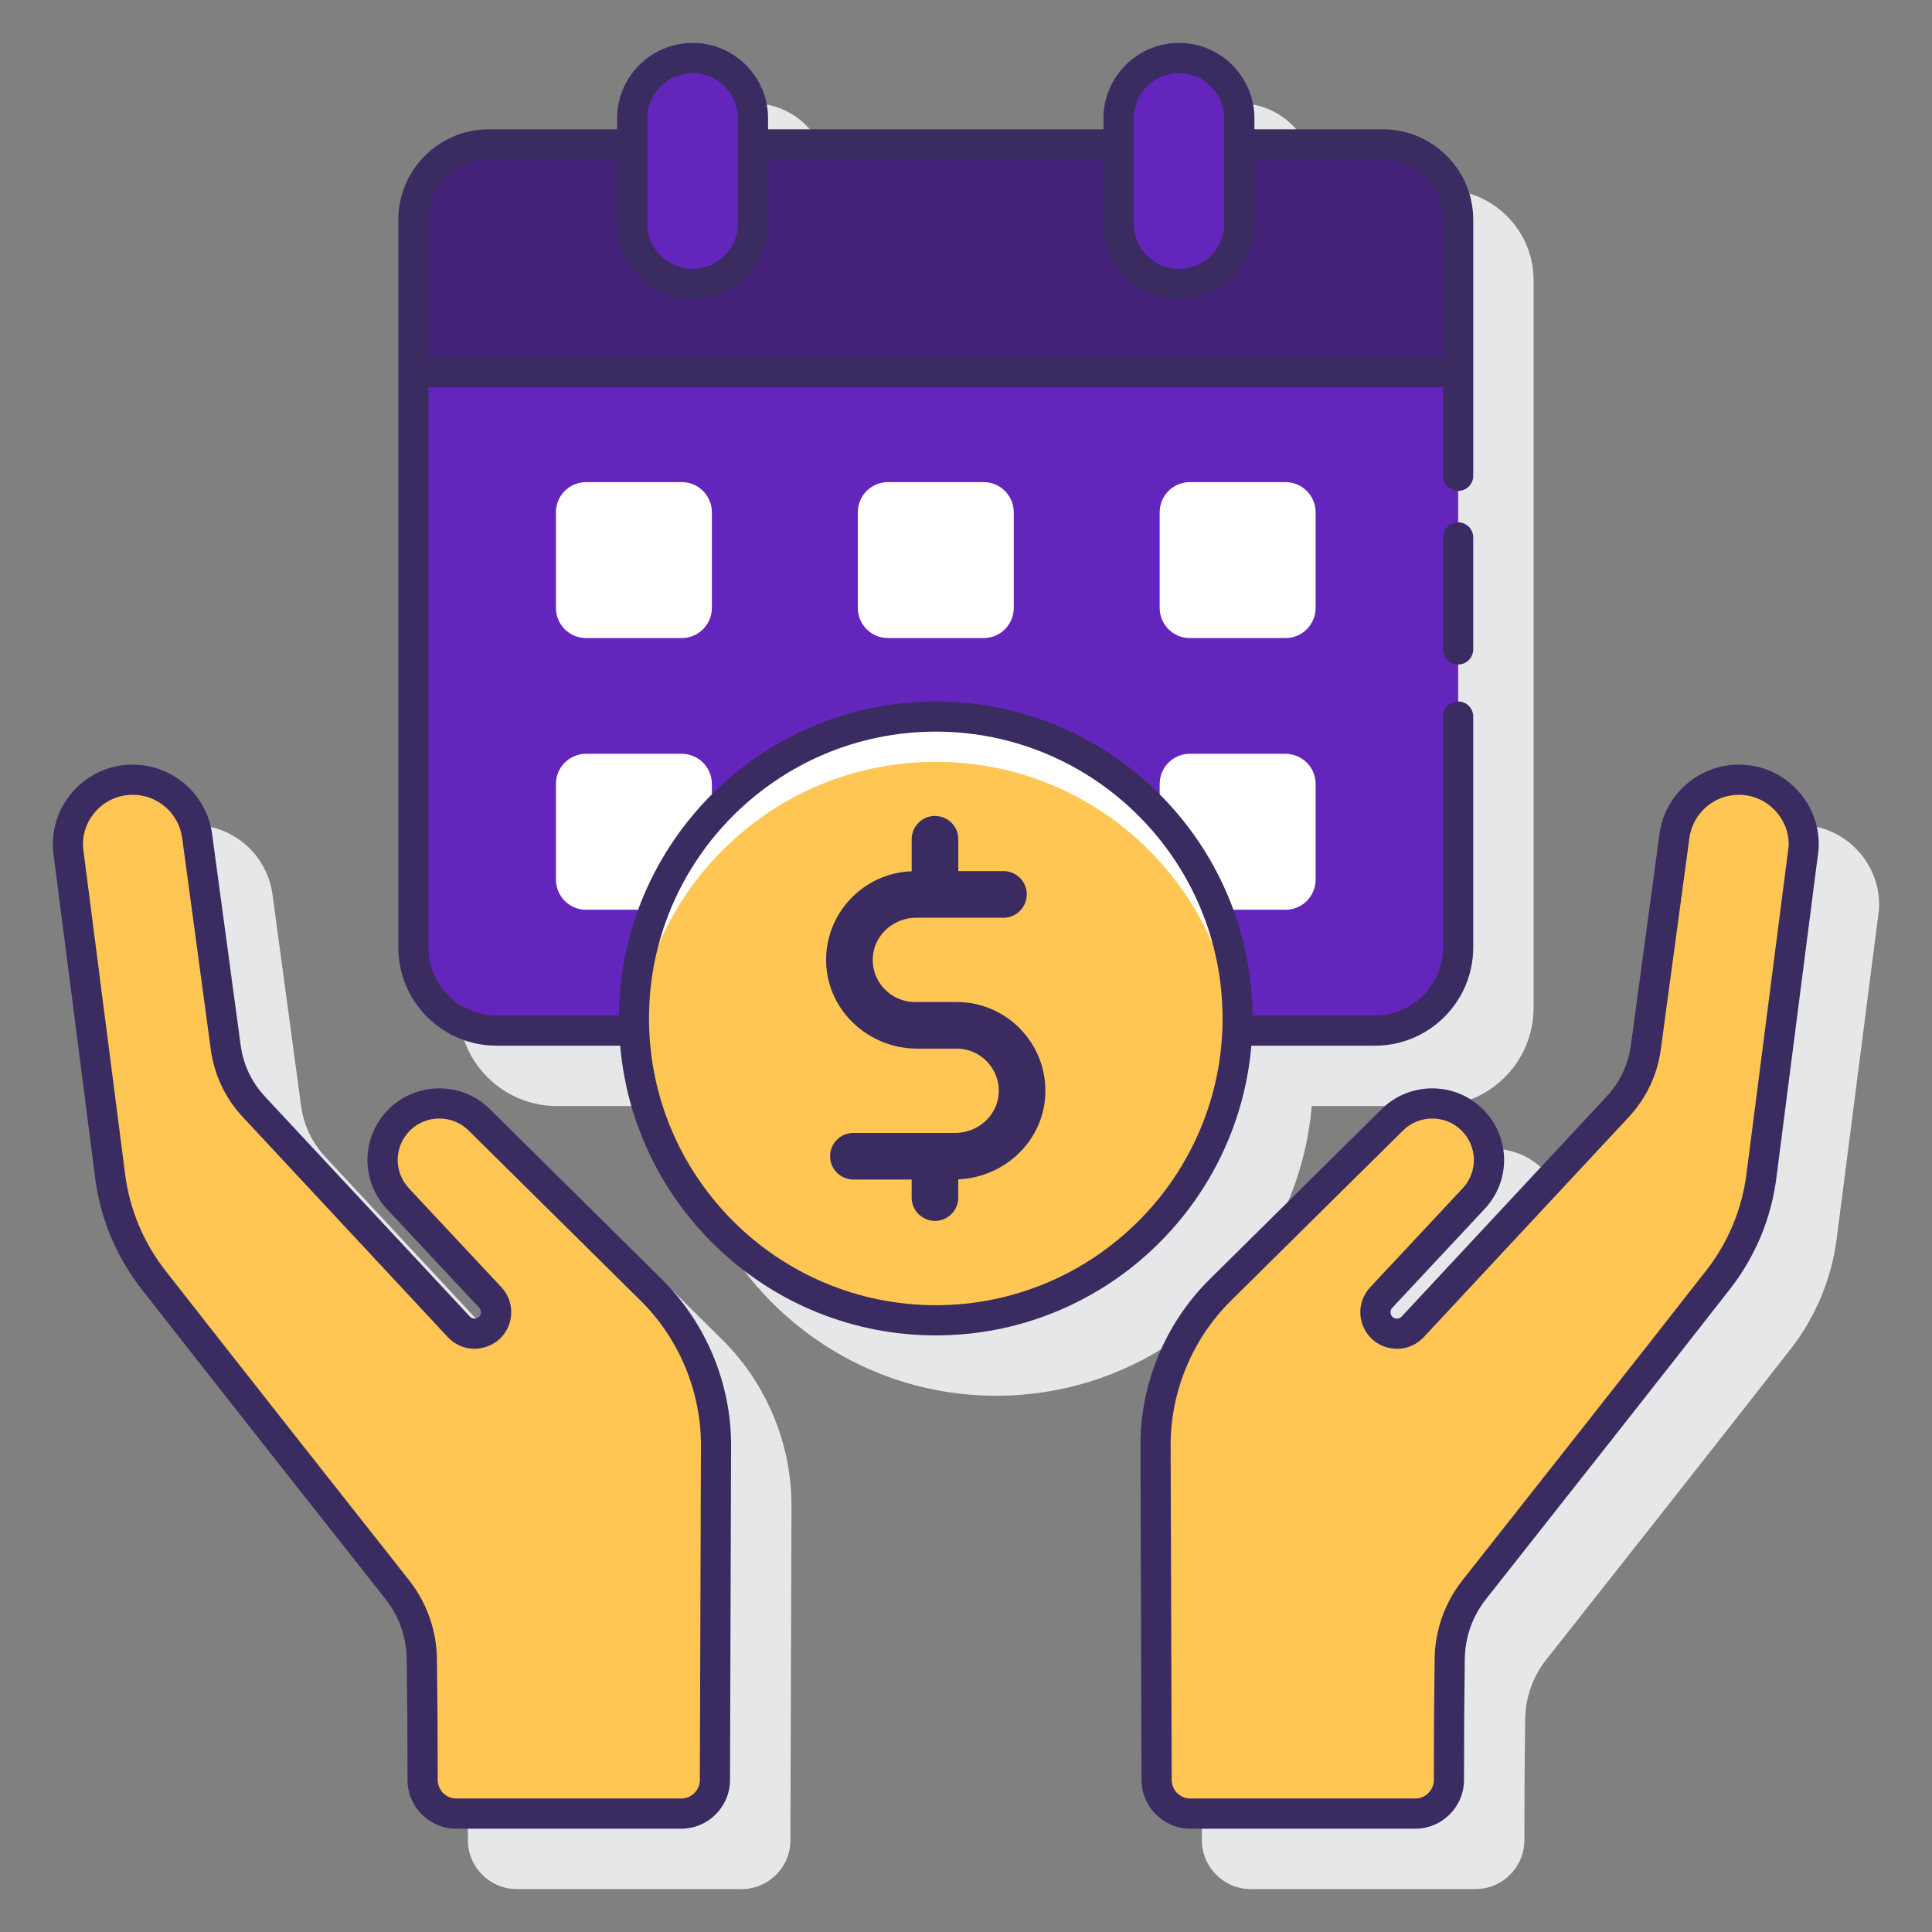
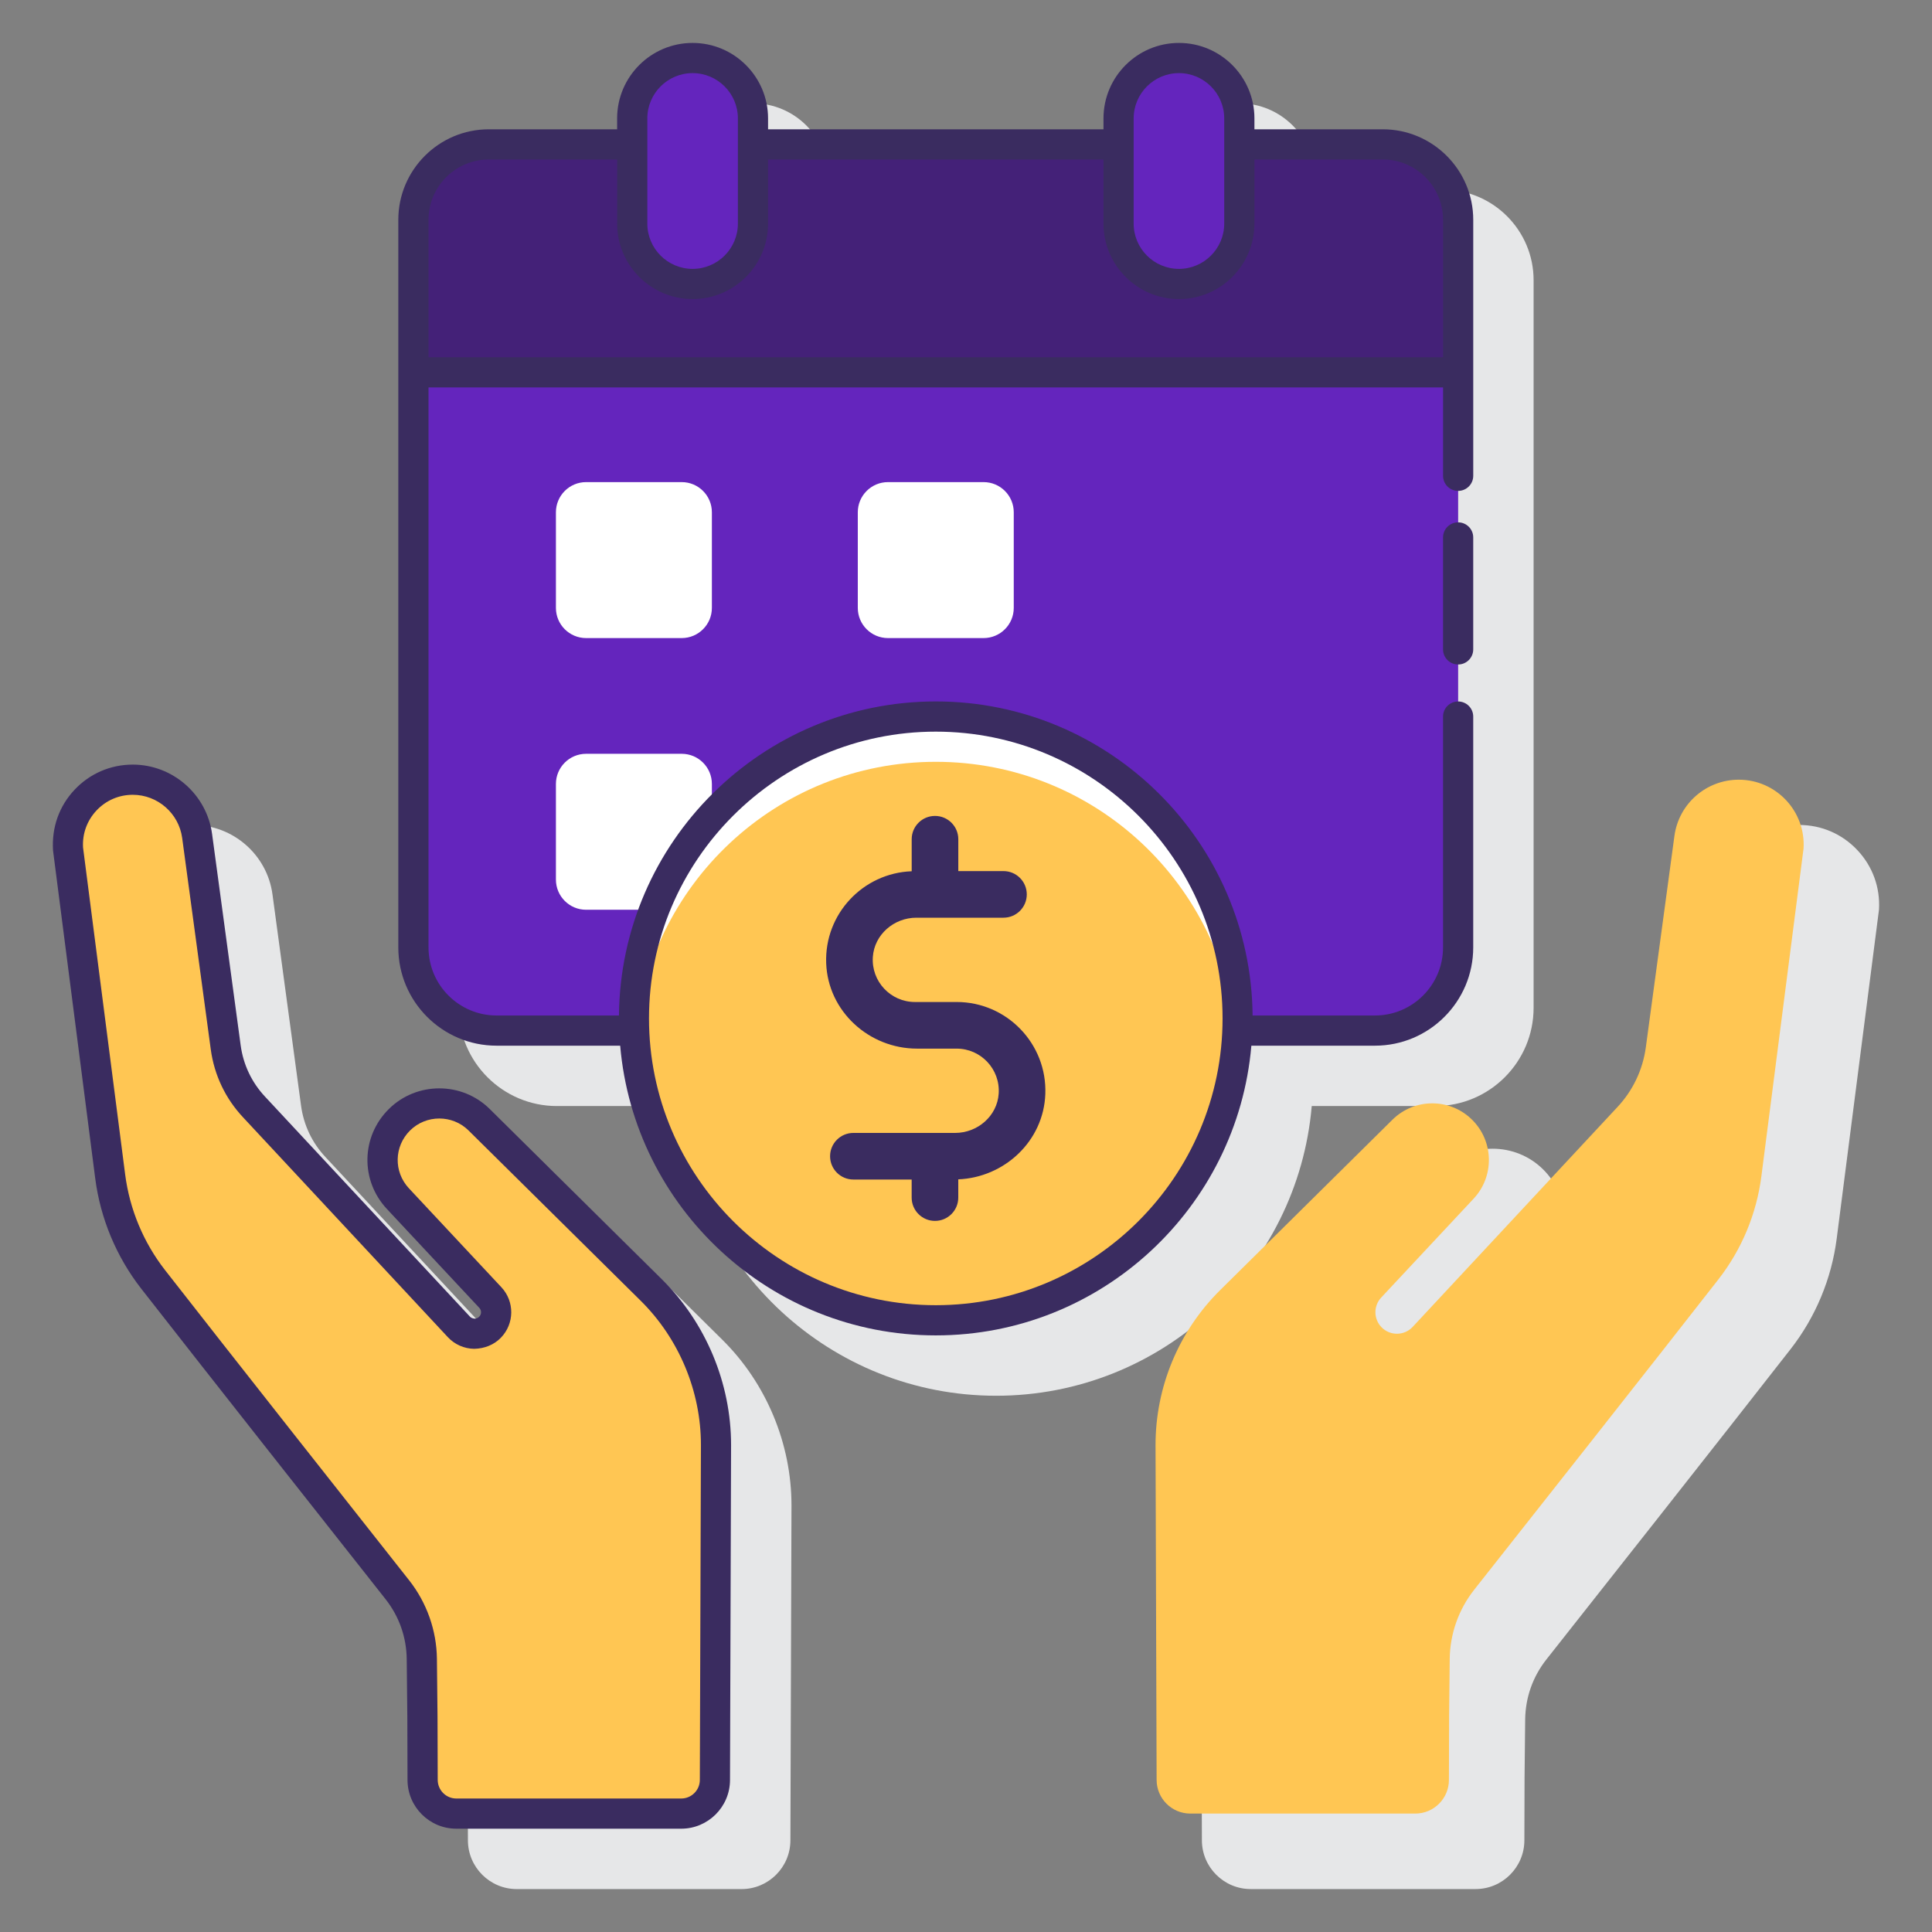
<svg xmlns="http://www.w3.org/2000/svg" xmlns:ns1="http://sodipodi.sourceforge.net/DTD/sodipodi-0.dtd" xmlns:ns2="http://www.inkscape.org/namespaces/inkscape" id="Layer_1" x="0px" y="0px" viewBox="0 0 128 128" style="enable-background:new 0 0 128 128;" xml:space="preserve" ns1:docname="web-design-save-time-money.svg" ns2:version="1.1 (c4e8f9e, 2021-05-24)">
  <rect x="0" y="0" width="128" height="128" fill="#808080" stroke="none" />
  <defs id="defs887" />
  <style type="text/css" id="style824">	.st0{fill:#3A2C60;}	.st1{fill:#E6E7E8;}	.st2{fill:#0089EF;}	.st3{fill:#D4FBFF;}	.st4{fill:#FFFFFF;}	.st5{fill:#FA759E;}	.st6{fill:#6DC9F7;}	.st7{fill:#FFD7E5;}	.st8{fill:#0061F3;}	.st9{fill:#1C46C4;}</style>
  <g id="g882">
    <g id="g832">
      <path class="st1" d="M36.447,77.474c-1.842-1.823-4.84-1.823-6.684-0.001c-1.842,1.821-1.899,4.731-0.13,6.624l6.123,6.551    c0.155,0.166,0.153,0.423-0.006,0.586c-0.108,0.111-0.235,0.128-0.305,0.128c-0.083-0.011-0.201-0.017-0.311-0.135L21.571,76.667    c-0.889-0.945-1.451-2.124-1.625-3.411l-1.895-14.009c-0.354-2.617-2.612-4.59-5.253-4.59c-1.476,0-2.846,0.592-3.858,1.667    s-1.521,2.478-1.426,4.019l2.794,21.715c0.344,2.672,1.4,5.205,3.054,7.325c4.352,5.579,13.483,17.146,16.178,20.559    c0.904,1.145,1.391,2.52,1.408,3.976l0.004,0.342c0.036,2.971,0.046,3.857,0.049,7.665c0.001,1.781,1.452,3.231,3.232,3.231    h14.901c1.777,0,3.228-1.446,3.232-3.223l0.072-22.196c0-4.096-1.67-8.096-4.582-10.976L36.447,77.474z" id="path826" />
      <path class="st1" d="M123.056,56.323c-1.012-1.075-2.382-1.667-3.859-1.667c-2.64,0-4.898,1.973-5.252,4.59l-1.895,14.01    c-0.174,1.287-0.736,2.466-1.629,3.415L96.861,91.228c-0.108,0.116-0.239,0.135-0.307,0.135c-0.063,0.003-0.199-0.015-0.31-0.129    c-0.158-0.163-0.161-0.42-0.005-0.587l6.123-6.551c1.769-1.893,1.712-4.802-0.13-6.624c-1.843-1.823-4.841-1.822-6.683,0.001    L84.139,88.76c-2.912,2.88-4.582,6.881-4.582,10.98l0.072,22.192c0.005,1.777,1.455,3.223,3.232,3.223h14.901    c1.781,0,3.231-1.45,3.232-3.231c0.003-3.809,0.013-4.695,0.049-7.665l0.004-0.342c0.018-1.457,0.504-2.832,1.408-3.977    c2.695-3.412,11.827-14.979,16.178-20.559c1.654-2.12,2.71-4.653,3.054-7.325l2.8-21.783    C124.577,58.801,124.068,57.398,123.056,56.323z" id="path828" />
      <path class="st1" d="M86.906,73.279h8.19c3.589,0,6.509-2.92,6.509-6.509V28.669V18.562c0-3.306-2.69-5.996-5.996-5.996h-8.501    v-0.722c0-2.757-2.243-5-5-5c-2.757,0-4.999,2.243-4.999,5v0.722H54.886v-0.722c0-2.757-2.243-5-5-5c-2.757,0-5,2.243-5,5v0.722    h-8.501c-3.306,0-5.996,2.689-5.996,5.996v10.108V66.77c0,3.589,2.92,6.509,6.509,6.509h8.19    c0.921,10.735,9.939,19.193,20.908,19.193C76.967,92.472,85.985,84.014,86.906,73.279z" id="path830" />
    </g>
    <g id="g880">
      <g id="g838">
        <path class="st7" d="M28,117.924c-0.003-3.956-0.014-4.763-0.053-8.019c-0.02-1.668-0.589-3.274-1.623-4.584     c-3.494-4.425-12.012-15.217-16.174-20.554c-1.546-1.982-2.53-4.344-2.851-6.837L4.505,56.215     c-0.148-2.472,1.816-4.558,4.293-4.558l0,0c2.152,0,3.973,1.591,4.262,3.724l1.895,14.009c0.201,1.485,0.861,2.871,1.888,3.963     l13.56,14.557c0.555,0.596,1.497,0.606,2.065,0.022l0,0c0.53-0.545,0.539-1.411,0.019-1.967l-6.123-6.551     c-1.387-1.484-1.341-3.802,0.103-5.23l0,0c1.462-1.446,3.815-1.446,5.277,0l11.41,11.286c2.742,2.712,4.285,6.409,4.285,10.265     l-0.071,22.193c-0.003,1.23-1.002,2.226-2.232,2.226H30.232C29,120.156,28.001,119.156,28,117.924z" id="path834" style="fill:#ffc653;fill-opacity:1" />
        <path class="st7" d="M95.995,117.924c0.003-3.956,0.014-4.763,0.053-8.019c0.02-1.668,0.589-3.274,1.623-4.584     c3.494-4.425,12.012-15.217,16.174-20.554c1.546-1.982,2.53-4.344,2.851-6.837l2.794-21.715c0.148-2.472-1.816-4.558-4.293-4.558     l0,0c-2.152,0-3.973,1.591-4.262,3.724l-1.895,14.009c-0.201,1.485-0.861,2.871-1.888,3.963L93.593,87.91     c-0.555,0.596-1.497,0.606-2.065,0.022l0,0c-0.53-0.545-0.539-1.411-0.019-1.967l6.123-6.551c1.387-1.484,1.341-3.802-0.103-5.23     l0,0c-1.462-1.446-3.815-1.446-5.277,0l-11.41,11.286c-2.742,2.712-4.285,6.409-4.285,10.265l0.072,22.193     c0.004,1.23,1.002,2.226,2.232,2.226h14.902C94.995,120.156,95.994,119.156,95.995,117.924z" id="path836" style="fill:#ffc653;fill-opacity:1" />
      </g>
      <g id="g862">
        <path class="st6" d="M27.39,62.77c0,3.043,2.466,5.509,5.509,5.509h58.198c3.043,0,5.509-2.466,5.509-5.509v-38.1H27.39V62.77z" id="path840" style="fill:#6425bd;fill-opacity:1" />
        <g id="g848">
          <path class="st4" d="M45.164,42.274h-6.333c-1.105,0-2-0.895-2-2v-6.333c0-1.105,0.895-2,2-2h6.333c1.105,0,2,0.895,2,2v6.333      C47.164,41.379,46.269,42.274,45.164,42.274z" id="path842" />
          <path class="st4" d="M65.164,42.274h-6.333c-1.104,0-2-0.895-2-2v-6.333c0-1.105,0.896-2,2-2h6.333c1.104,0,2,0.895,2,2v6.333      C67.164,41.379,66.269,42.274,65.164,42.274z" id="path844" />
-           <path class="st4" d="M85.164,42.274h-6.333c-1.105,0-2-0.895-2-2v-6.333c0-1.105,0.895-2,2-2h6.333c1.105,0,2,0.895,2,2v6.333      C87.164,41.379,86.269,42.274,85.164,42.274z" id="path846" />
        </g>
        <g id="g854">
          <path class="st4" d="M45.164,60.274h-6.333c-1.105,0-2-0.895-2-2v-6.333c0-1.105,0.895-2,2-2h6.333c1.105,0,2,0.895,2,2v6.333      C47.164,59.379,46.269,60.274,45.164,60.274z" id="path850" />
-           <path class="st4" d="M85.164,60.274h-6.333c-1.105,0-2-0.895-2-2v-6.333c0-1.105,0.895-2,2-2h6.333c1.105,0,2,0.895,2,2v6.333      C87.164,59.379,86.269,60.274,85.164,60.274z" id="path852" />
        </g>
        <path class="st2" d="M27.39,24.669V14.562c0-2.759,2.237-4.996,4.996-4.996h59.224c2.759,0,4.996,2.237,4.996,4.996v10.108H27.39     z" id="path856" style="fill:#442178;fill-opacity:1" />
        <path class="st3" d="M45.887,18.813L45.887,18.813c-2.209,0-4-1.791-4-4v-6.97c0-2.209,1.791-4,4-4l0,0c2.209,0,4,1.791,4,4v6.97     C49.886,17.023,48.096,18.813,45.887,18.813z" id="path858" style="fill:#6425bd;fill-opacity:1" />
        <path class="st3" d="M78.108,18.813L78.108,18.813c-2.209,0-4-1.791-4-4v-6.97c0-2.209,1.791-4,4-4l0,0c2.209,0,4,1.791,4,4v6.97     C82.108,17.023,80.317,18.813,78.108,18.813z" id="path860" style="fill:#6425bd;fill-opacity:1" />
      </g>
      <ellipse transform="matrix(0.924 -0.383 0.383 0.924 -21.101 28.861)" class="st7" cx="61.997" cy="67.472" rx="20" ry="20" id="ellipse864" style="fill:#ffc653;fill-opacity:1" />
      <path class="st4" d="M61.997,50.472c10.539,0,19.155,8.157,19.924,18.5c0.037-0.497,0.076-0.994,0.076-1.5    c0-11.046-8.954-20-20-20c-11.046,0-20,8.954-20,20c0,0.506,0.039,1.003,0.076,1.5C42.843,58.63,51.458,50.472,61.997,50.472z" id="path866" />
      <g id="g878">
        <path class="st0" d="M32.446,73.474c-1.842-1.823-4.841-1.823-6.683,0c-1.842,1.821-1.899,4.731-0.13,6.624l6.123,6.551     c0.155,0.166,0.152,0.423-0.006,0.586c-0.108,0.111-0.236,0.129-0.305,0.129c-0.059-0.009-0.2-0.017-0.311-0.135L17.571,72.668     c-0.89-0.945-1.452-2.125-1.626-3.412l-1.895-14.01c-0.354-2.616-2.612-4.589-5.253-4.589c-1.476,0-2.847,0.592-3.858,1.667     c-1.012,1.075-1.521,2.478-1.426,4.019l2.794,21.715c0.343,2.67,1.399,5.203,3.053,7.325c4.21,5.396,12.717,16.175,16.178,20.558     c0.904,1.145,1.391,2.52,1.408,3.977l0.003,0.223c0.037,3.067,0.047,3.926,0.05,7.784c0.001,1.782,1.451,3.231,3.232,3.231     h14.902c1.777,0,3.228-1.446,3.232-3.223l0.071-22.197c0-4.095-1.67-8.096-4.582-10.977L32.446,73.474z M46.366,117.927     c-0.002,0.678-0.555,1.229-1.232,1.229H30.232c-0.679,0-1.231-0.553-1.232-1.233c-0.003-3.869-0.014-4.73-0.051-7.806     l-0.002-0.223c-0.022-1.875-0.675-3.718-1.838-5.192c-3.461-4.382-11.964-15.157-16.171-20.549     c-1.434-1.839-2.35-4.035-2.647-6.35L5.503,56.155c-0.055-0.917,0.262-1.791,0.892-2.46c0.63-0.669,1.484-1.038,2.403-1.038     c1.644,0,3.05,1.229,3.271,2.857l1.895,14.01c0.23,1.702,0.974,3.263,2.147,4.51l13.56,14.557     c0.45,0.483,1.087,0.765,1.748,0.772c0.682-0.017,1.305-0.261,1.765-0.734c0.904-0.93,0.918-2.4,0.033-3.347l-6.123-6.551     c-1.024-1.096-0.991-2.781,0.076-3.836c1.067-1.055,2.803-1.055,3.871,0l11.41,11.286c2.534,2.507,3.988,5.99,3.988,9.551     L46.366,117.927z" id="path868" />
-         <path class="st0" d="M119.055,52.323c-1.012-1.074-2.382-1.666-3.858-1.666c-2.641,0-4.899,1.973-5.252,4.589l-1.895,14.01     c-0.173,1.286-0.736,2.465-1.629,3.415L92.86,87.228c-0.108,0.116-0.238,0.134-0.306,0.135c-0.064-0.003-0.199-0.015-0.31-0.129     c-0.158-0.163-0.161-0.421-0.006-0.587l6.123-6.55c1.769-1.893,1.712-4.802-0.13-6.624c-1.843-1.822-4.841-1.822-6.683,0     L80.139,84.76c-2.912,2.88-4.582,6.881-4.582,10.98l0.072,22.193c0.005,1.777,1.455,3.223,3.232,3.223h14.901     c1.781,0,3.231-1.45,3.232-3.231c0.003-3.808,0.013-4.694,0.049-7.664l0.004-0.343c0.018-1.458,0.504-2.832,1.408-3.977     c4.351-5.509,12.237-15.505,16.178-20.559c1.654-2.121,2.71-4.654,3.054-7.325l2.8-21.783     C120.576,54.801,120.067,53.398,119.055,52.323z M115.704,77.803c-0.298,2.315-1.213,4.511-2.647,6.35     c-3.938,5.049-11.822,15.042-16.17,20.549c-1.163,1.472-1.816,3.316-1.838,5.192l-0.004,0.344     c-0.036,2.978-0.046,3.867-0.049,7.686c0,0.68-0.553,1.233-1.232,1.233H78.861c-0.678,0-1.23-0.551-1.232-1.229l-0.072-22.19     c0-3.565,1.454-7.047,3.988-9.555l11.411-11.286c0.533-0.528,1.234-0.792,1.935-0.792c0.701,0,1.402,0.264,1.936,0.792     c1.066,1.055,1.1,2.74,0.075,3.836l-6.124,6.551c-0.885,0.947-0.87,2.417,0.034,3.347c0.46,0.474,1.06,0.724,1.765,0.734     c0.661-0.007,1.298-0.289,1.748-0.772l13.557-14.554c1.177-1.251,1.921-2.813,2.151-4.514l1.895-14.01     c0.22-1.629,1.625-2.857,3.27-2.857c0.919,0,1.772,0.369,2.403,1.038c0.63,0.669,0.947,1.542,0.898,2.393L115.704,77.803z" id="path870" />
        <path class="st0" d="M96.605,34.607c-0.552,0-1,0.448-1,1v7.417c0,0.552,0.448,1,1,1s1-0.448,1-1v-7.417     C97.605,35.055,97.158,34.607,96.605,34.607z" id="path872" />
        <path class="st0" d="M82.906,69.279h8.19c3.589,0,6.509-2.92,6.509-6.509V47.474c0-0.552-0.448-1-1-1s-1,0.448-1,1V62.77     c0,2.486-2.023,4.509-4.509,4.509h-8.108c-0.106-11.49-9.476-20.807-20.99-20.807s-20.885,9.317-20.99,20.807h-8.109     c-2.486,0-4.509-2.022-4.509-4.509V25.669h67.216v5.854c0,0.552,0.448,1,1,1s1-0.448,1-1V14.562c0-3.306-2.69-5.996-5.996-5.996     h-8.501V7.844c0-2.757-2.243-5-5-5s-5,2.243-5,5v0.722H50.886V7.844c0-2.757-2.243-5-5-5s-5,2.243-5,5v0.722h-8.501     c-3.306,0-5.996,2.69-5.996,5.996V62.77c0,3.589,2.92,6.509,6.509,6.509h8.191c0.921,10.735,9.939,19.194,20.909,19.194     S81.985,80.014,82.906,69.279z M75.108,7.844c0-1.654,1.346-3,3-3c1.654,0,3,1.346,3,3v6.97c0,1.654-1.346,3-3,3     c-1.654,0-3-1.346-3-3V7.844z M42.887,7.844c0-1.654,1.346-3,3-3c1.654,0,3,1.346,3,3v6.97c0,1.654-1.346,3-3,3     c-1.654,0-3-1.346-3-3V7.844z M28.39,14.562c0-2.204,1.792-3.996,3.996-3.996h8.501v4.248c0,2.757,2.243,5,5,5s5-2.243,5-5     v-4.248h22.222v4.248c0,2.757,2.243,5,5,5s5-2.243,5-5v-4.248h8.501c2.204,0,3.996,1.792,3.996,3.996v9.107H28.39V14.562z      M61.998,86.473c-10.477,0-19-8.523-19-19c0-10.477,8.523-19,19-19s19,8.523,19,19C80.998,77.949,72.474,86.473,61.998,86.473z" id="path874" />
        <path class="st0" d="M63.381,66.385h-2.767c-1.603,0-2.895-1.358-2.786-2.984c0.099-1.482,1.399-2.601,2.885-2.601h5.77     c0.853,0,1.544-0.691,1.544-1.544s-0.691-1.544-1.544-1.544H63.49v-2.111c0-0.853-0.691-1.544-1.544-1.544     c-0.853,0-1.544,0.691-1.544,1.544v2.122c-3.219,0.116-5.789,2.824-5.665,6.097c0.12,3.182,2.836,5.654,6.021,5.654h2.622     c1.603,0,2.895,1.358,2.786,2.984c-0.099,1.482-1.399,2.601-2.885,2.601h-6.742c-0.853,0-1.544,0.692-1.544,1.544     c0,0.853,0.692,1.544,1.544,1.544h3.861v1.197c0,0.853,0.691,1.544,1.544,1.544c0.853,0,1.544-0.691,1.544-1.544v-1.209     c3.073-0.128,5.651-2.545,5.767-5.642C69.384,69.147,66.699,66.385,63.381,66.385z" id="path876" />
      </g>
    </g>
  </g>
</svg>